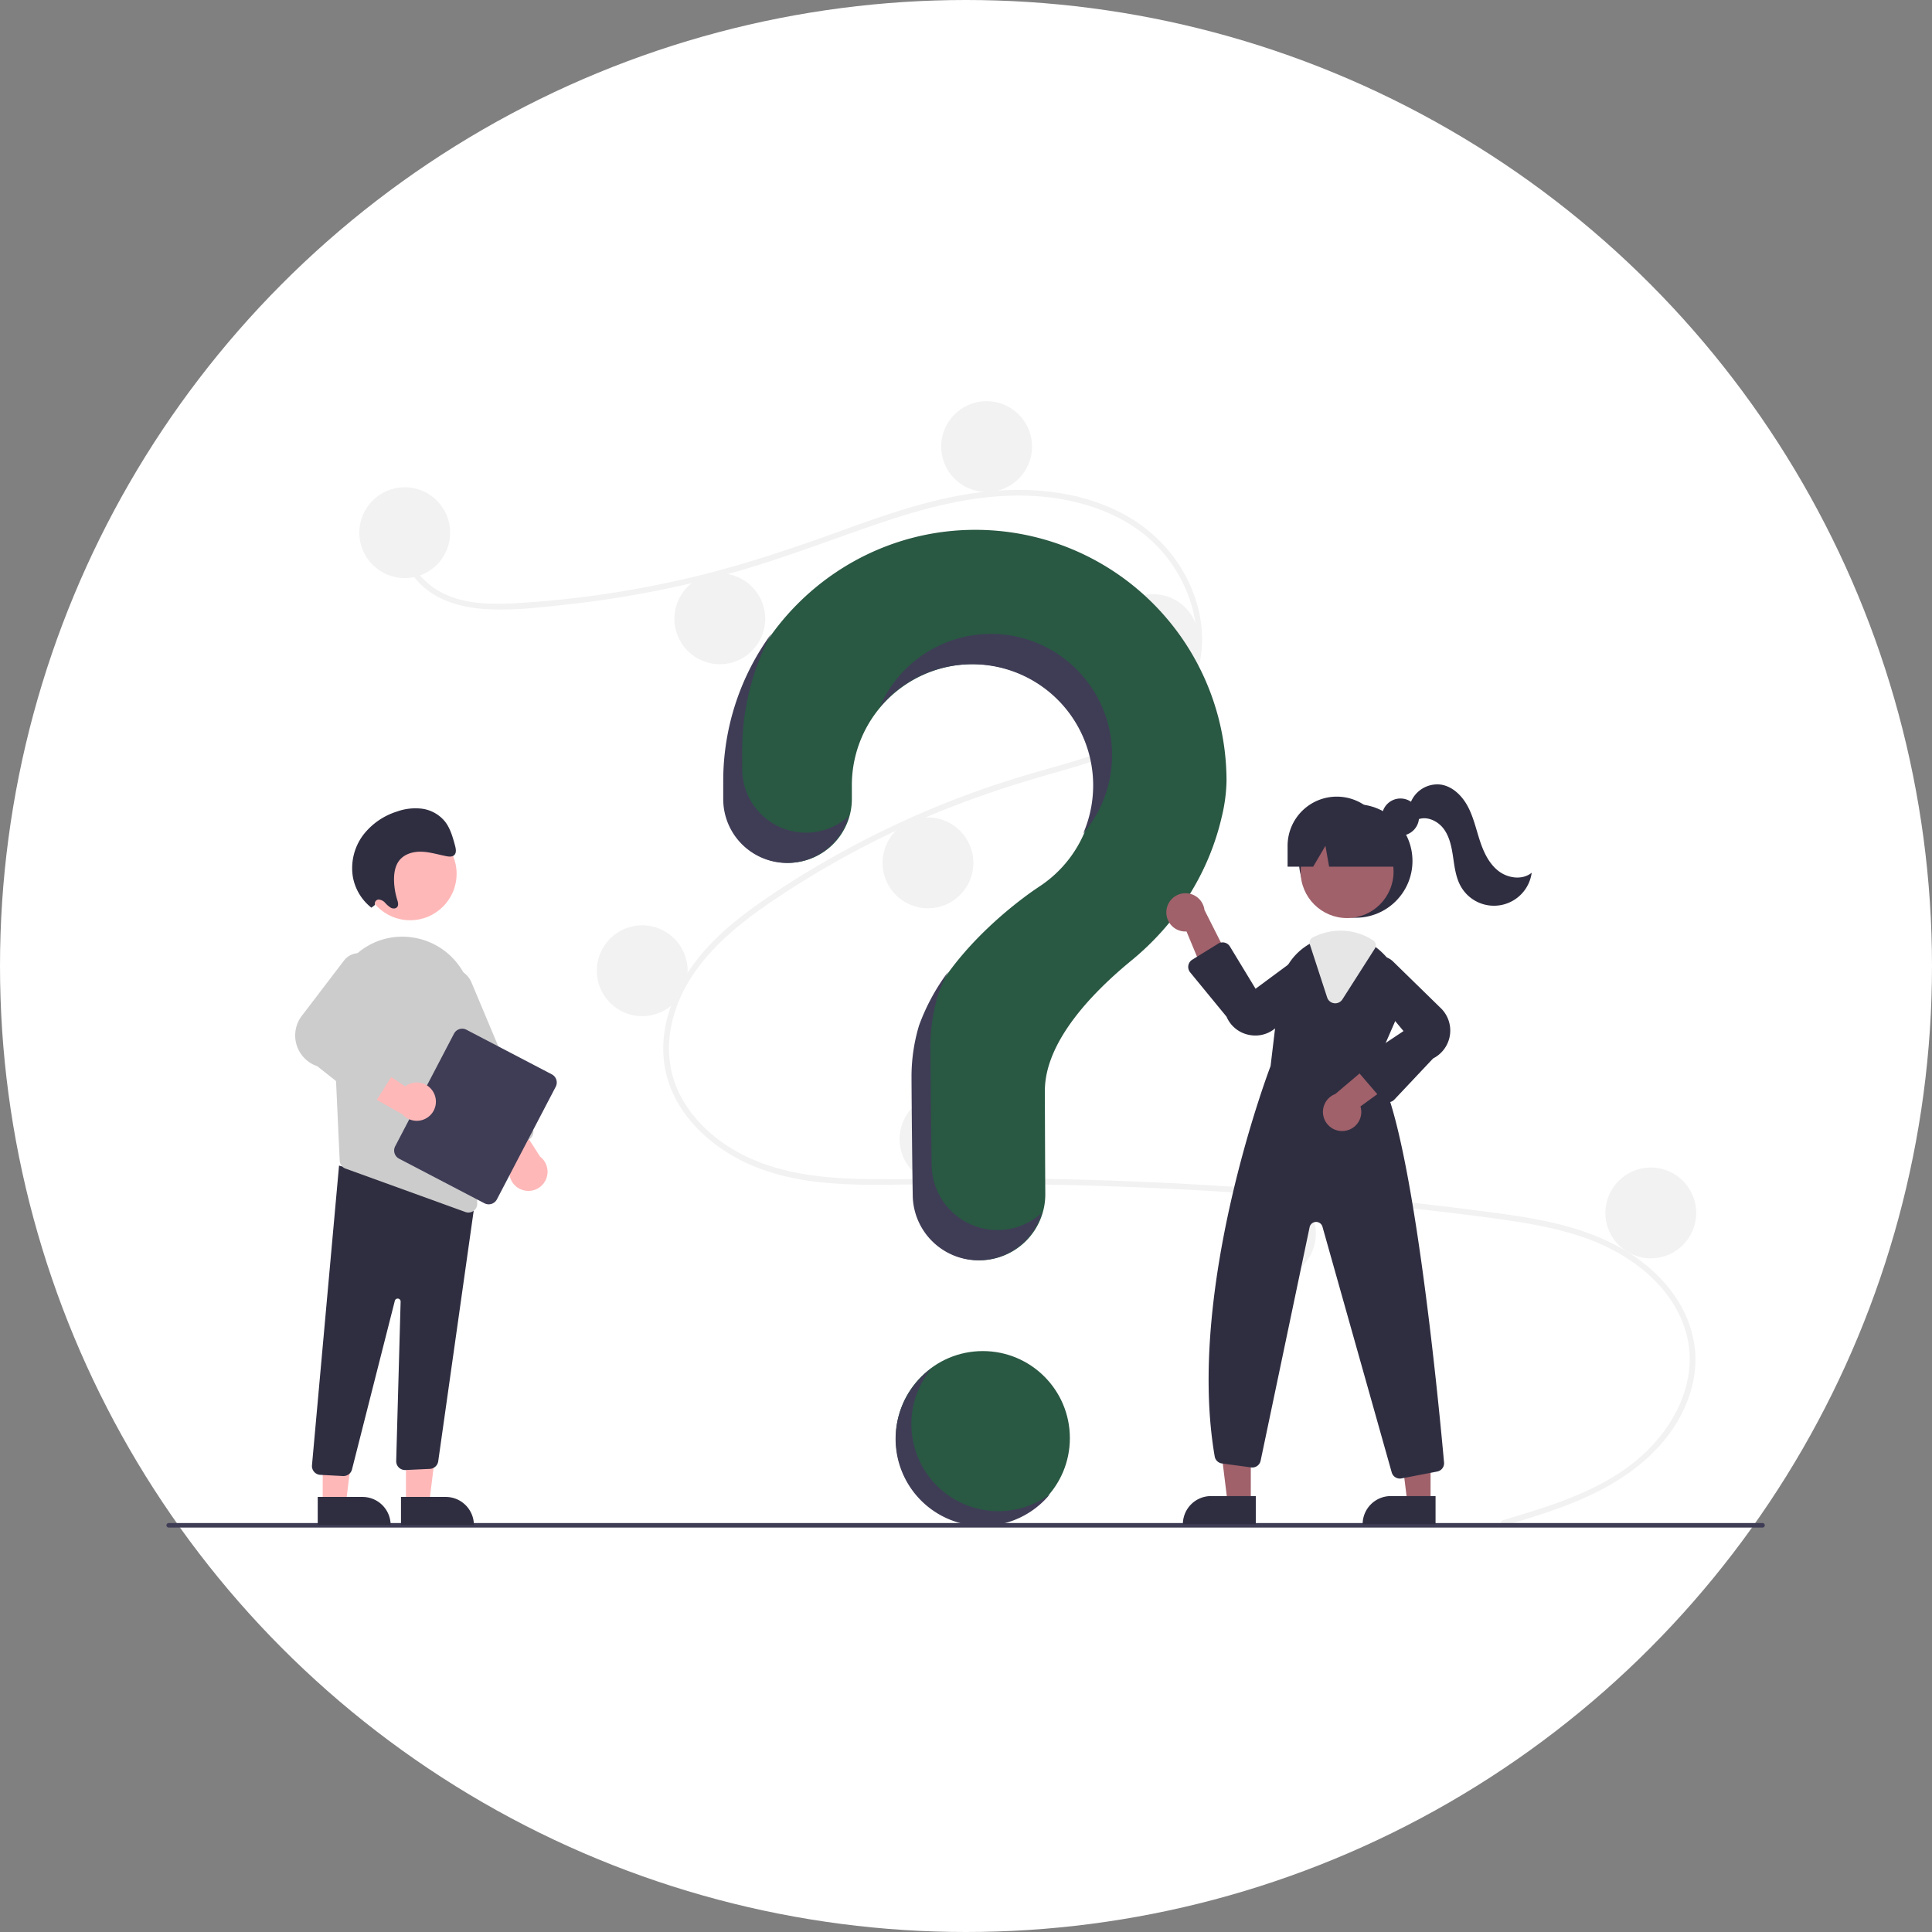
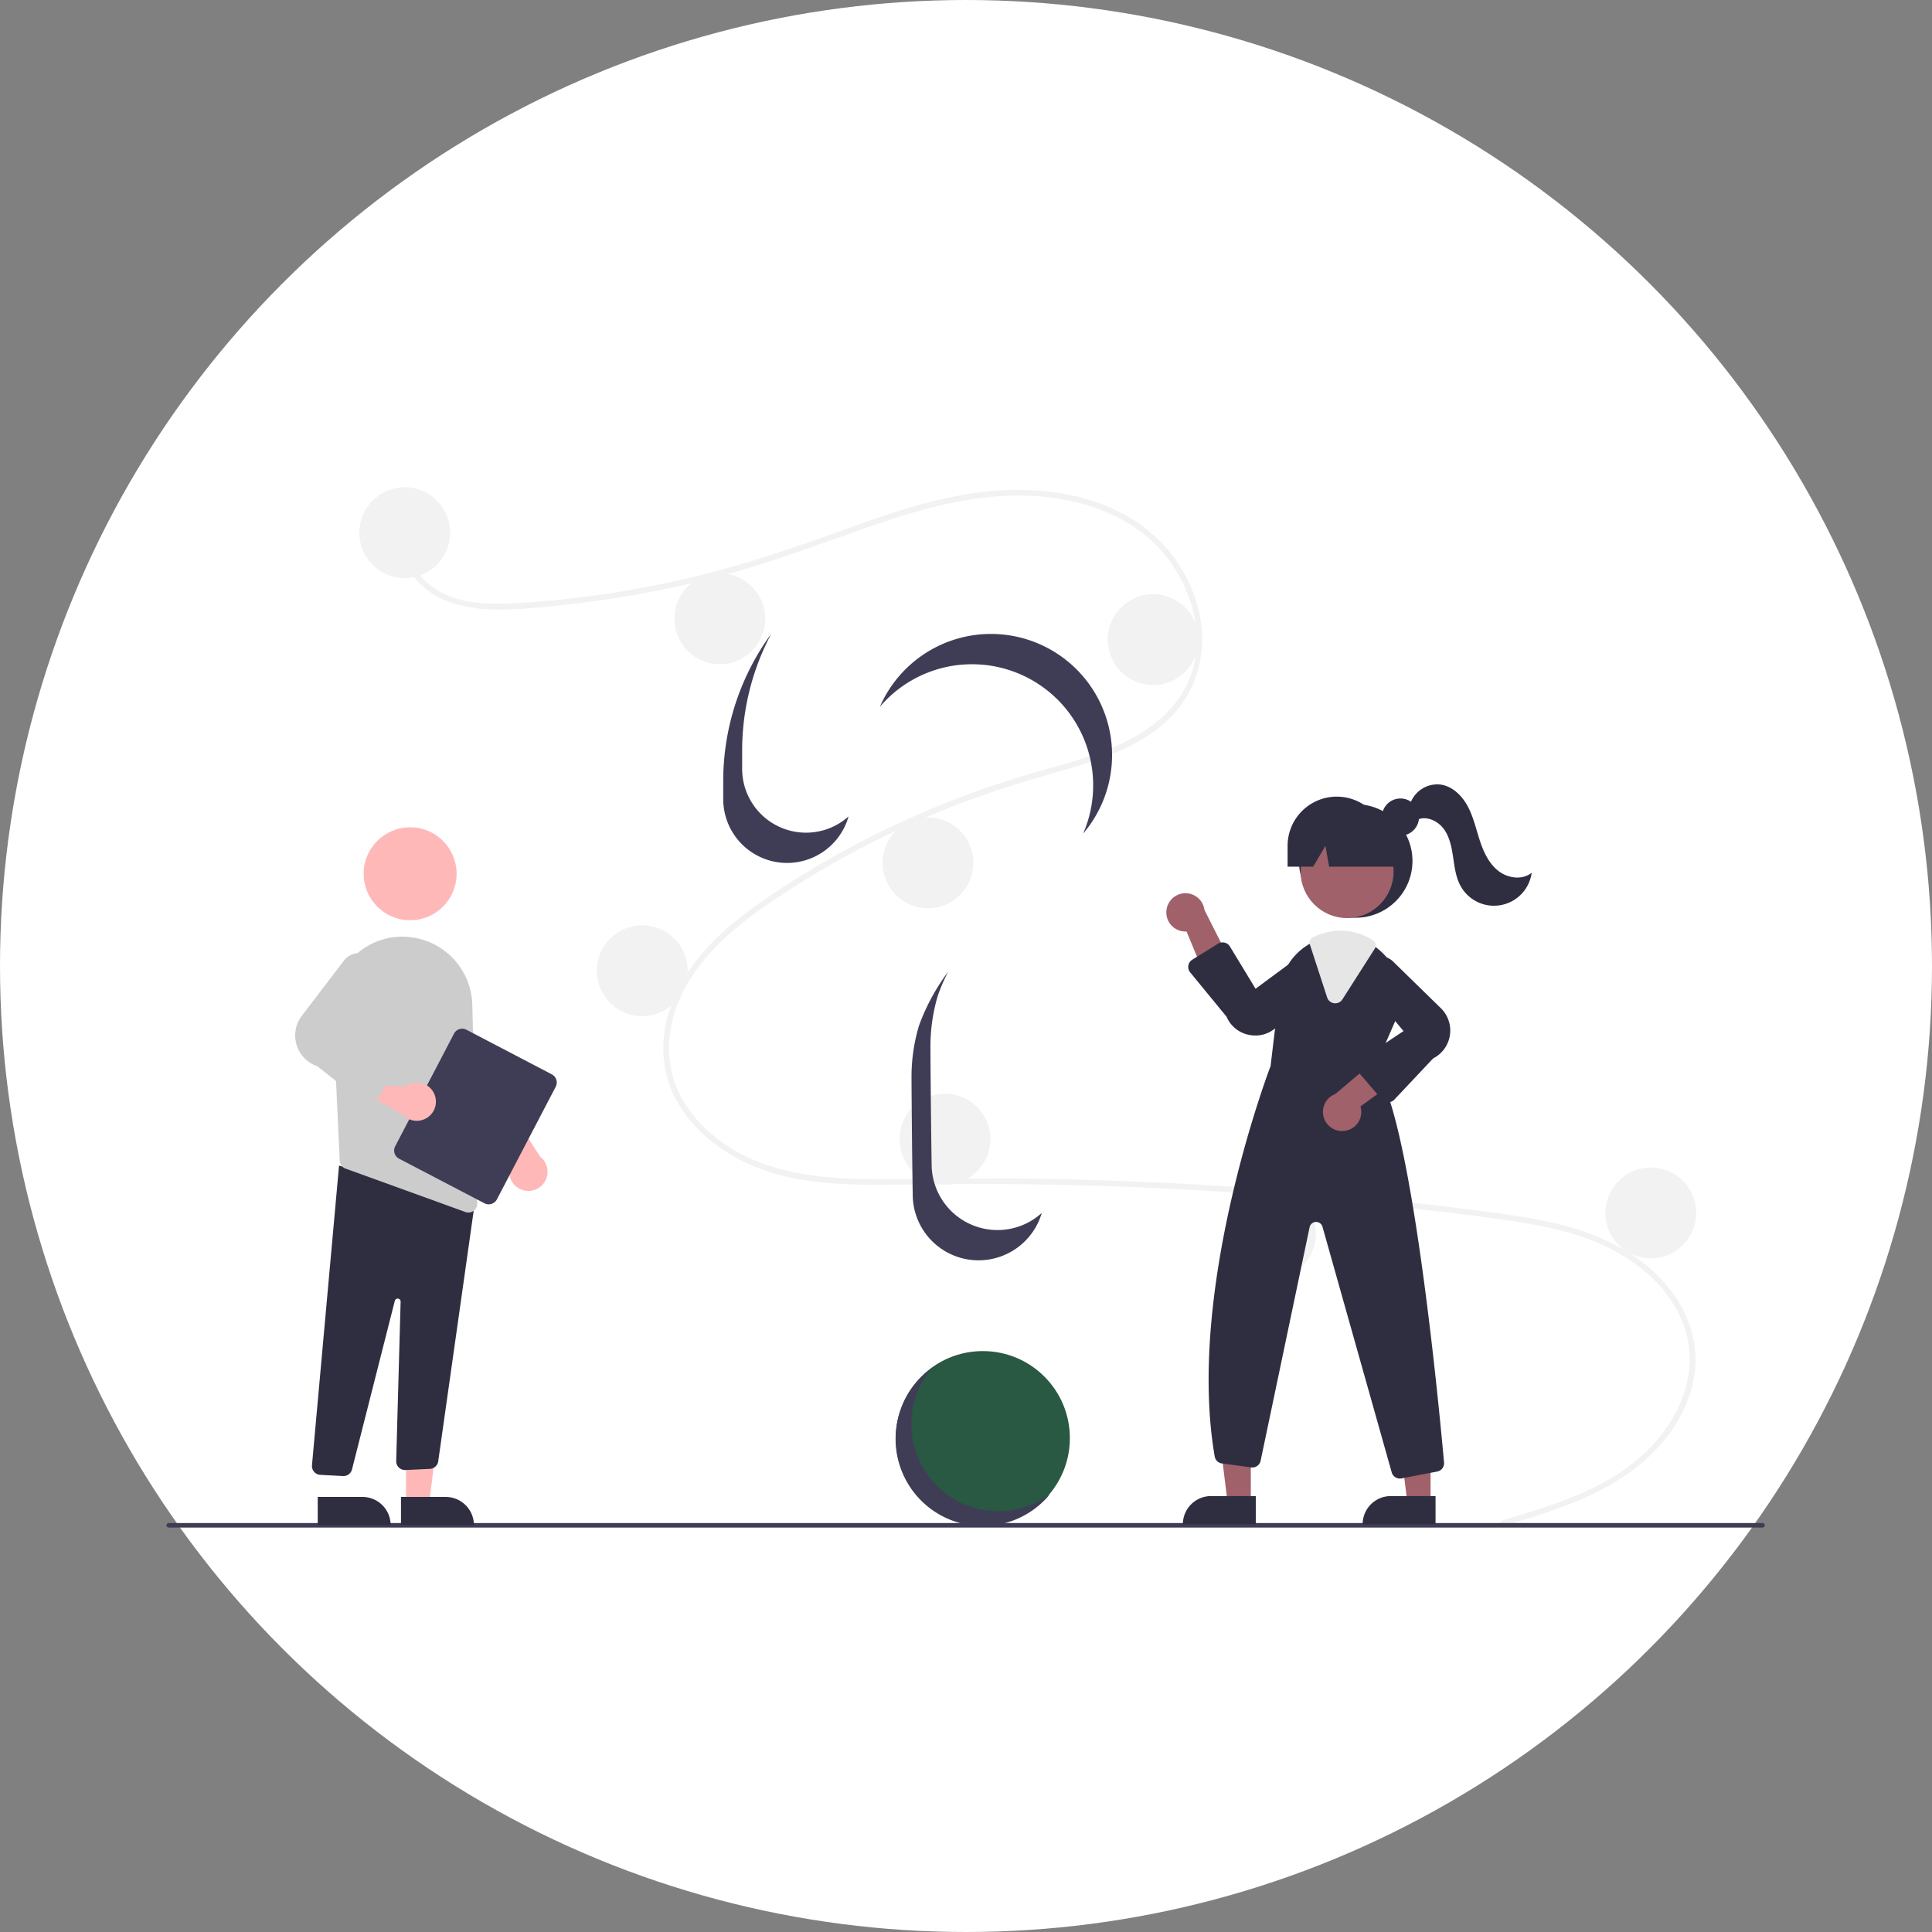
<svg xmlns="http://www.w3.org/2000/svg" width="1021" height="1021" viewBox="0 0 1021 1021">
  <rect x="0" y="0" width="1021" height="1021" fill="#808080" stroke="none" />
  <g id="Group_1" data-name="Group 1" transform="translate(-450 -30)">
    <circle id="Ellipse_15" data-name="Ellipse 15" cx="510.5" cy="510.5" r="510.5" transform="translate(450 30)" fill="#fff" />
    <g id="undraw_Questions_re_1fy7" transform="translate(538 242)">
      <circle id="Ellipse_1" data-name="Ellipse 1" cx="46" cy="46" r="46" transform="translate(385.393 502)" fill="#295843" />
      <path id="Path_1" data-name="Path 1" d="M883.862,743.785c25.734-7.729,53.094-15.788,73.5-34.161,18.238-16.418,30.55-41.489,22.995-66.112-7.54-24.572-30.124-40.956-53.442-49.105-13.225-4.622-27.061-7.186-40.891-9.2-15.035-2.19-30.136-3.984-45.23-5.71q-91.677-10.486-184.044-12.811c-30.385-.765-60.764-.747-91.152-.306-27.139.394-55.722.384-80.9-11.151-19.578-8.97-37.348-25.289-42.8-46.734-6.3-24.755,5.318-49.964,21.98-67.892,8.783-9.45,19.047-17.4,29.636-24.717C505,407.952,516.889,400.58,529.035,393.7A494.635,494.635,0,0,1,603.8,359.23c12.745-4.634,25.68-8.633,38.727-12.321,11.017-3.115,22.068-6.234,32.716-10.477,20.583-8.2,40.161-22.1,45.395-44.881,4.96-21.591-3.4-45.031-18.065-61.071-16.963-18.557-42.539-26.692-67.06-28.008-27.528-1.478-54.422,5.412-80.3,14.156-27.6,9.326-54.6,20.049-82.778,27.6a556.961,556.961,0,0,1-85.2,15.837c-14.082,1.5-28.59,3.193-42.756,2.045-11.872-.962-23.684-4.454-32.434-12.88-7.5-7.225-11.972-17.154-10.435-27.632.279-1.9,3.17-1.094,2.893.8-1.87,12.755,6.8,24.509,17.484,30.529,12.348,6.958,27.374,6.968,41.122,6.172a537.835,537.835,0,0,0,88.515-12.8c28.592-6.531,56.164-15.866,83.7-25.839,26.156-9.472,52.9-18.716,80.84-20.767,24.246-1.78,49.752,1.752,70.874,14.423,18.564,11.136,32.215,29.707,36.565,51.018,4.25,20.825-1.636,41.785-17.4,56.317-16.321,15.046-38.7,21.479-59.557,27.4-26.452,7.514-52.337,16.3-77.392,27.7a485.833,485.833,0,0,0-72.8,40.928c-22.246,15.2-44.2,34.331-51.237,61.451-3.277,12.633-2.672,26.032,2.812,37.965,4.876,10.61,12.907,19.535,22.262,26.419,22.321,16.424,50.453,19.8,77.414,20.132,30.281.377,60.564-.645,90.855-.148q92.6,1.52,184.819,11.273,23.108,2.446,46.158,5.407c13.822,1.776,27.69,3.541,41.279,6.695,24.162,5.608,47.674,16.392,62.692,36.878a61.32,61.32,0,0,1,11.947,30.446c1.051,11.524-1.77,23.069-6.98,33.321-11.532,22.69-33.134,37.123-56.073,46.6-12.287,5.079-25.032,8.926-37.752,12.746-1.853.557-2.645-2.338-.8-2.893Z" transform="translate(-177.662 -152.369)" fill="#f2f2f2" />
      <circle id="Ellipse_2" data-name="Ellipse 2" cx="24" cy="24" r="24" transform="translate(101.893 45.5)" fill="#f2f2f2" />
      <circle id="Ellipse_3" data-name="Ellipse 3" cx="24" cy="24" r="24" transform="translate(268.393 91)" fill="#f2f2f2" />
-       <circle id="Ellipse_4" data-name="Ellipse 4" cx="24" cy="24" r="24" transform="translate(409.393)" fill="#f2f2f2" />
      <circle id="Ellipse_5" data-name="Ellipse 5" cx="24" cy="24" r="24" transform="translate(497.393 102)" fill="#f2f2f2" />
      <circle id="Ellipse_6" data-name="Ellipse 6" cx="24" cy="24" r="24" transform="translate(378.393 220)" fill="#f2f2f2" />
      <circle id="Ellipse_7" data-name="Ellipse 7" cx="24" cy="24" r="24" transform="translate(227.393 277)" fill="#f2f2f2" />
      <circle id="Ellipse_8" data-name="Ellipse 8" cx="24" cy="24" r="24" transform="translate(387.393 366)" fill="#f2f2f2" />
      <circle id="Ellipse_9" data-name="Ellipse 9" cx="24" cy="24" r="24" transform="translate(559.393 416)" fill="#f2f2f2" />
      <circle id="Ellipse_10" data-name="Ellipse 10" cx="24" cy="24" r="24" transform="translate(760.393 405)" fill="#f2f2f2" />
-       <path id="Path_2" data-name="Path 2" d="M604.128,220.373c-71.892.508-130.756,58.93-131.777,130.816-.009.664-.014,5.33-.013,11.434a33.747,33.747,0,0,0,33.742,33.746h0a33.767,33.767,0,0,0,33.761-33.79c0-4.16-.005-7.033-.005-7.21a64,64,0,1,1,98.52,53.879l.012.014S590.34,440.182,575.7,482.6l.012,0a94,94,0,0,0-3.873,26.768c0,3.725.219,36.321.643,62.778a34.787,34.787,0,0,0,34.79,34.222h0a34.8,34.8,0,0,0,34.794-35.011c-.147-24.229-.227-52.442-.227-54.489,0-26.045,25.125-51.995,45.764-68.917,23.766-19.487,40.868-46.043,47.737-76a86.76,86.76,0,0,0,2.5-18.833A132.75,132.75,0,0,0,604.128,220.373Z" transform="translate(-177.662 -152.369)" fill="#295843" />
      <path id="Path_3" data-name="Path 3" d="M1021.147,747.631H178.853a1.191,1.191,0,1,1,0-2.381h842.294a1.191,1.191,0,0,1,0,2.381Z" transform="translate(-177.662 -152.369)" fill="#3f3d56" />
      <circle id="Ellipse_11" data-name="Ellipse 11" cx="30" cy="30" r="30" transform="translate(598.449 212.996)" fill="#2f2e41" />
      <path id="Path_4" data-name="Path 4" d="M573.012,582.129H560.753l-5.833-47.288h18.1Z" fill="#a0616a" />
      <path id="Path_5" data-name="Path 5" d="M552,578.626h23.644v14.887H537.109A14.887,14.887,0,0,1,552,578.626Z" fill="#2f2e41" />
      <path id="Path_6" data-name="Path 6" d="M668.012,582.129H655.753l-5.833-47.288h18.1Z" fill="#a0616a" />
      <path id="Path_7" data-name="Path 7" d="M647,578.626h23.644v14.887H632.109A14.887,14.887,0,0,1,647,578.626Z" fill="#2f2e41" />
      <circle id="Ellipse_12" data-name="Ellipse 12" cx="24.561" cy="24.561" r="24.561" transform="translate(599.329 224.049)" fill="#a0616a" />
      <path id="Path_8" data-name="Path 8" d="M816.191,504.775l10.99-25.25a31.383,31.383,0,0,0-6.95-35.6,31.867,31.867,0,0,0-3.07-2.67,30.935,30.935,0,0,0-18.99-6.57,32.18,32.18,0,0,0-13.4,2.98c-.36.16-.71.33-1.07.5-.69.33-1.37.69-2.03,1.06a31.678,31.678,0,0,0-15.7,23.88l-4.85,40.64c-1.22,3.19-44.74,118.39-29.52,206.34a4.467,4.467,0,0,0,3.82,3.67l15.43,2.1a4.5,4.5,0,0,0,5.01-3.53l25.89-123.41a3.5,3.5,0,0,1,6.8-.23l36.58,129.78a4.471,4.471,0,0,0,4.31,3.28,5.129,5.129,0,0,0,.87-.08l18.85-3.63a4.471,4.471,0,0,0,3.63-4.81C850.021,682.335,835.3,527.605,816.191,504.775Z" transform="translate(-177.662 -152.369)" fill="#2f2e41" />
      <path id="Path_9" data-name="Path 9" d="M706.1,421.419a10.056,10.056,0,0,0,10.594,11.2l13.729,32.992,10.385-15.394-14.629-28.97a10.11,10.11,0,0,0-20.079.169Z" transform="translate(-177.662 -152.369)" fill="#a0616a" />
      <path id="Path_10" data-name="Path 10" d="M800.19,538a10.056,10.056,0,0,0,8.427-12.913L837.5,504.044l-17.39-6.512-24.764,20.977A10.11,10.11,0,0,0,800.19,538Z" transform="translate(-177.662 -152.369)" fill="#a0616a" />
      <path id="Path_11" data-name="Path 11" d="M753.1,487.61a17.057,17.057,0,0,1-3.3-.325,16.305,16.305,0,0,1-11.947-9.616l-19.234-23.453a4.5,4.5,0,0,1,1.111-6.681l13.684-8.471a4.5,4.5,0,0,1,6.215,1.49l13.556,22.334L779.15,443.7a9.721,9.721,0,0,1,11.31,15.562L764.548,482.9A16.253,16.253,0,0,1,753.1,487.61Z" transform="translate(-177.662 -152.369)" fill="#2f2e41" />
      <path id="Path_12" data-name="Path 12" d="M823.252,522.883h-.106a4.508,4.508,0,0,1-3.311-1.57l-12.166-14.193a4.5,4.5,0,0,1,.92-6.673l22.782-15.187-20.638-24.812a9.721,9.721,0,0,1,14.887-12.183L850.7,472.775a16.525,16.525,0,0,1-3.675,26.94l-20.5,21.754a4.507,4.507,0,0,1-3.275,1.413Z" transform="translate(-177.662 -152.369)" fill="#2f2e41" />
      <path id="Path_13" data-name="Path 13" d="M795.307,470.584a4.626,4.626,0,0,1-.584-.037,4.461,4.461,0,0,1-3.71-3.069l-9.142-28.029a3.083,3.083,0,0,1,1.594-3.725l.3-.14c.269-.128.535-.254.807-.375a32.574,32.574,0,0,1,13.6-3.023,31.327,31.327,0,0,1,17.161,5.157,3.13,3.13,0,0,1,.9,4.294L799.084,468.5a4.455,4.455,0,0,1-3.777,2.08Z" transform="translate(-177.662 -152.369)" fill="#e6e6e6" />
      <circle id="Ellipse_13" data-name="Ellipse 13" cx="9.817" cy="9.817" r="9.817" transform="translate(642.284 209.969)" fill="#2f2e41" />
      <path id="Path_14" data-name="Path 14" d="M796.111,361.365h0a26,26,0,0,0-26,26v11H783.64l6.471-11,1.941,11h41.059l-11-11a26,26,0,0,0-26-26Z" transform="translate(-177.662 -152.369)" fill="#2f2e41" />
      <path id="Path_15" data-name="Path 15" d="M834.809,365.431a15.15,15.15,0,0,1,16.481-10.4c6.256,1.046,11.2,6.075,14.149,11.691s4.308,11.9,6.289,17.928,4.791,12.084,9.793,15.984,12.677,4.958,17.59.946a20.118,20.118,0,0,1-37.477,7.181c-2.592-4.612-3.261-10.017-4.03-15.251s-1.767-10.65-4.862-14.94-8.888-7.093-13.8-5.139Z" transform="translate(-177.662 -152.369)" fill="#2f2e41" />
      <path id="Path_16" data-name="Path 16" d="M515.609,380.408h0a33.747,33.747,0,0,1-33.744-33.742c0-6.108,0-10.774.013-11.438a131.507,131.507,0,0,1,15.359-59.909,131.8,131.8,0,0,0-25.359,75.909c-.009.664-.014,5.33-.013,11.434a33.748,33.748,0,0,0,33.742,33.746h0A33.773,33.773,0,0,0,538.1,371.817,33.622,33.622,0,0,1,515.609,380.408Z" transform="translate(-177.662 -152.369)" fill="#3f3d56" />
      <path id="Path_17" data-name="Path 17" d="M606.415,291.478a64,64,0,0,1,55.659,89.413,64,64,0,1,0-107.426-66.985,63.871,63.871,0,0,1,51.767-22.428Z" transform="translate(-177.662 -152.369)" fill="#3f3d56" />
      <path id="Path_18" data-name="Path 18" d="M616.8,590.408h0a34.789,34.789,0,0,1-34.79-34.23c-.423-26.449-.643-59.045-.643-62.77a94,94,0,0,1,3.874-26.768l-.012,0a95.053,95.053,0,0,1,5.494-12.7,110.049,110.049,0,0,0-15.494,28.7l.012,0a94,94,0,0,0-3.873,26.768c0,3.725.219,36.321.643,62.778a34.787,34.787,0,0,0,34.79,34.222h0a34.8,34.8,0,0,0,33.4-25.043,34.66,34.66,0,0,1-23.4,9.043Z" transform="translate(-177.662 -152.369)" fill="#3f3d56" />
      <path id="Path_19" data-name="Path 19" d="M126.541,582.585H138.8l5.833-47.288H126.538Z" fill="#ffb8b8" />
      <path id="Path_20" data-name="Path 20" d="M301.576,731.451h38.531v14.887H316.463a14.887,14.887,0,0,1-14.887-14.887h0Z" transform="translate(464.054 1325.404) rotate(179.997)" fill="#2f2e41" />
-       <path id="Path_21" data-name="Path 21" d="M82.541,582.585H94.8l5.833-47.288h-18.1Z" fill="#ffb8b8" />
      <path id="Path_22" data-name="Path 22" d="M257.576,731.451h38.531v14.887H272.463a14.887,14.887,0,0,1-14.887-14.887h0Z" transform="translate(376.054 1325.406) rotate(179.997)" fill="#2f2e41" />
      <path id="Path_23" data-name="Path 23" d="M270.917,720.411l-11.975-.63a4.673,4.673,0,0,1-4.419-4.967l14.313-158.466,65.911,17.786,6.35-1.732L321.239,712.686a4.7,4.7,0,0,1-4.358,3.945l-12.909.6a4.674,4.674,0,0,1-4.931-4.8l2.339-84.2a1.558,1.558,0,0,0-3.083-.36l-22.557,88.812a4.646,4.646,0,0,1-4.569,3.726C271.086,720.418,271,720.416,270.917,720.411Z" transform="translate(-177.662 -152.369)" fill="#2f2e41" />
      <circle id="Ellipse_14" data-name="Ellipse 14" cx="24.561" cy="24.561" r="24.561" transform="translate(104.181 225.198)" fill="#ffb8b8" />
      <path id="Path_24" data-name="Path 24" d="M265.512,474.287l2.7,58.267.976,21.2a4.642,4.642,0,0,0,3.074,4.175L335.6,580.872a4.477,4.477,0,0,0,1.6.28,4.644,4.644,0,0,0,4.664-4.788l-2.6-104.767a36.93,36.93,0,0,0-30.744-35.677c-.613-.093-1.236-.187-1.859-.27a36.25,36.25,0,0,0-29.165,9.441,37.236,37.236,0,0,0-11.986,29.2Z" transform="translate(-177.662 -152.369)" fill="#ccc" />
      <path id="Path_25" data-name="Path 25" d="M365.855,569.245a10.064,10.064,0,0,1-5.369-15.227l-21.478-28.56,18.534-1.147,17.554,27.3a10.111,10.111,0,0,1-9.242,17.637Z" transform="translate(-177.662 -152.369)" fill="#ffb8b8" />
-       <path id="Path_26" data-name="Path 26" d="M350.753,548.85a4.644,4.644,0,0,1-2.541-2.518l-32.358-77.094a12.463,12.463,0,0,1,22.984-9.647l32.358,77.1a4.679,4.679,0,0,1-2.5,6.118l-14.365,6.029a4.641,4.641,0,0,1-3.577.017Z" transform="translate(-177.662 -152.369)" fill="#ccc" />
      <path id="Path_27" data-name="Path 27" d="M298.508,546.131l31.079-59.509a4.878,4.878,0,0,1,6.575-2.063l45.112,23.56a4.878,4.878,0,0,1,2.063,6.575L352.258,574.2a4.878,4.878,0,0,1-6.575,2.063l-45.111-23.56A4.878,4.878,0,0,1,298.508,546.131Z" transform="translate(-177.662 -152.369)" fill="#3f3d56" />
-       <path id="Path_28" data-name="Path 28" d="M319.351,518.943a10.064,10.064,0,0,0-15.517-4.46l-29.778-19.754L274,513.3,302.29,529.21a10.111,10.111,0,0,0,17.06-10.267Z" transform="translate(-177.662 -152.369)" fill="#ffb8b8" />
+       <path id="Path_28" data-name="Path 28" d="M319.351,518.943a10.064,10.064,0,0,0-15.517-4.46L274,513.3,302.29,529.21a10.111,10.111,0,0,0,17.06-10.267Z" transform="translate(-177.662 -152.369)" fill="#ffb8b8" />
      <path id="Path_29" data-name="Path 29" d="M281.7,523.119l-24.337-19.278a17.163,17.163,0,0,1-7.823-27.135l22.1-28.96a10.1,10.1,0,0,1,17.13,10.284l-17.484,28.6,25.694,12.187a4.674,4.674,0,0,1,1.948,6.72l-10.372,16.414a4.682,4.682,0,0,1-3.167,2.111l-.077.012A4.7,4.7,0,0,1,281.7,523.119Z" transform="translate(-177.662 -152.369)" fill="#ccc" />
-       <path id="Path_30" data-name="Path 30" d="M287.845,418.574a2.135,2.135,0,0,1,1.856-2.819,4.931,4.931,0,0,1,3.476,1.715,13.834,13.834,0,0,0,3.071,2.637c1.188.6,2.8.514,3.477-.628.636-1.072.2-2.508-.185-3.753a36.906,36.906,0,0,1-1.63-9.77c-.111-3.7.411-7.562,2.46-10.448,2.644-3.725,7.371-5.139,11.845-5.036s8.875,1.484,13.307,2.357c1.53.3,3.328.456,4.352-.73,1.088-1.261.688-3.3.226-5-1.2-4.417-2.475-8.985-5.265-12.552a18.9,18.9,0,0,0-12.061-6.79,28.938,28.938,0,0,0-13.462,1.528A36.1,36.1,0,0,0,281.629,381.6a29.236,29.236,0,0,0-5.578,21.6,26.667,26.667,0,0,0,9.886,16.855Z" transform="translate(-177.662 -152.369)" fill="#2f2e41" />
      <path id="Path_31" data-name="Path 31" d="M598.92,735.149a45.994,45.994,0,0,1-17.07-71.489,46,46,0,1,0,62.569,66.464,45.969,45.969,0,0,1-45.5,5.025Z" transform="translate(-177.662 -152.369)" fill="#3f3d56" />
    </g>
  </g>
</svg>